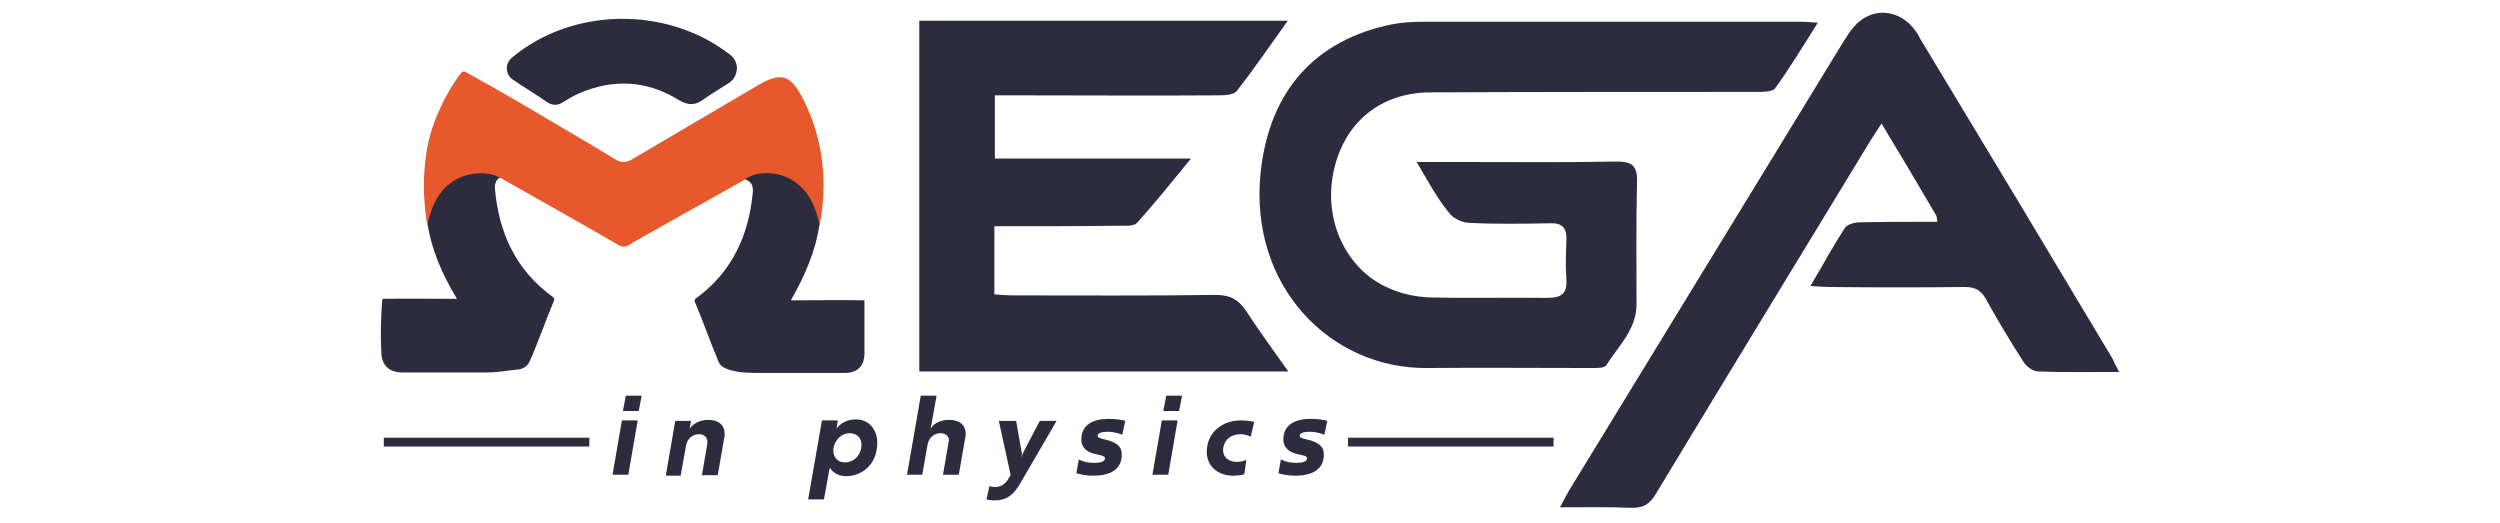
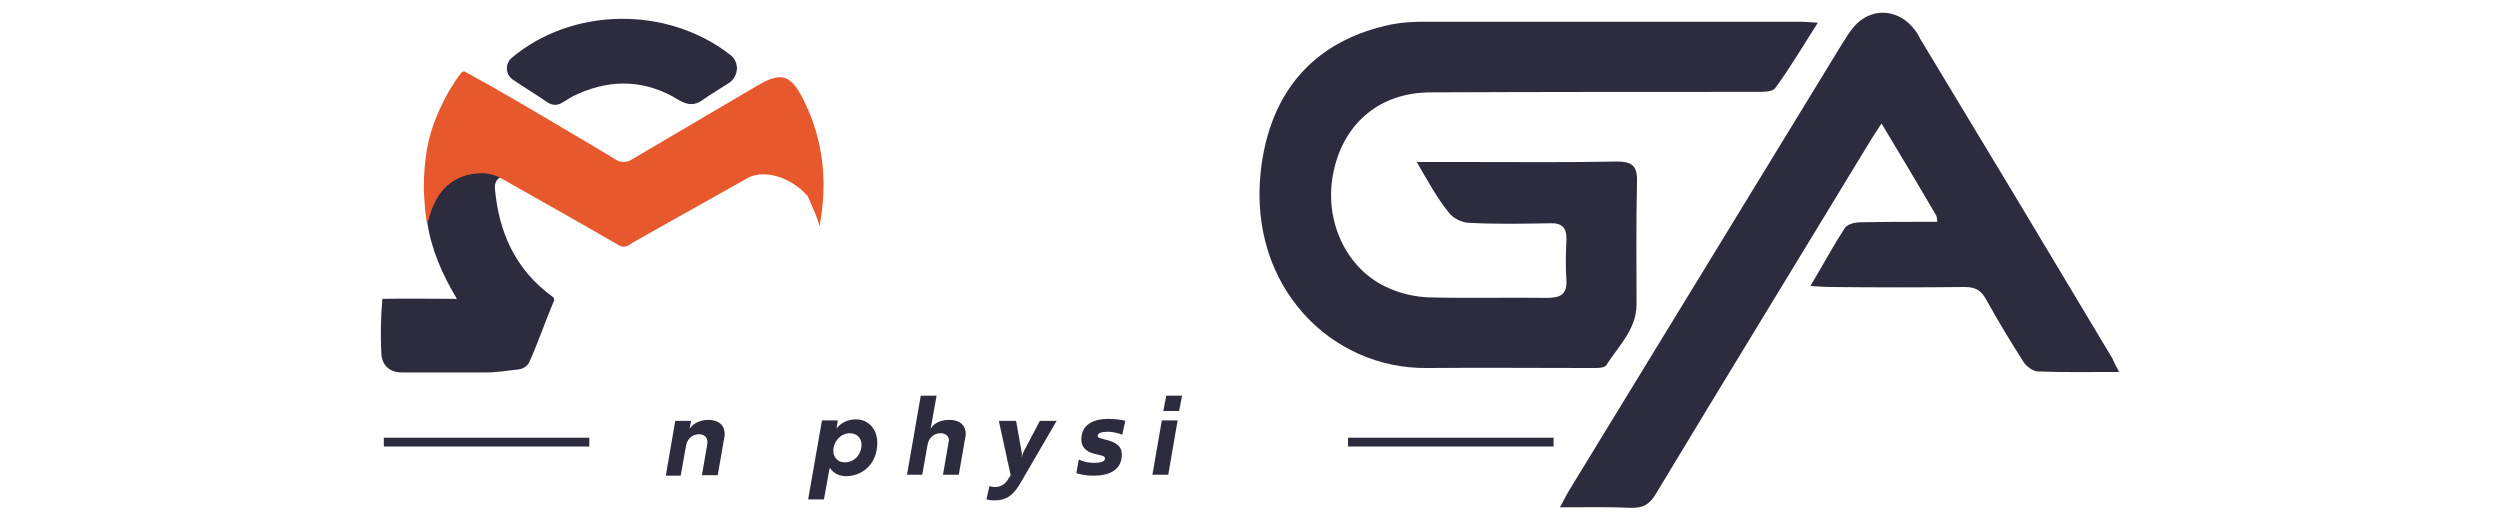
<svg xmlns="http://www.w3.org/2000/svg" version="1.1" id="Layer_1" x="0px" y="0px" viewBox="0 0 506.1 105.9" style="enable-background:new 0 0 506.1 105.9;" xml:space="preserve">
  <style type="text/css">
	.st0{fill:#2D2C3E;}
	.st1{fill:#2FB6BD;}
	.st2{fill:#E7592D;}
	.st3{fill:none;stroke:#2D2C3E;stroke-width:1.785;stroke-miterlimit:10;}
</style>
  <g>
    <path class="st0" d="M286.8,32.8c4.4,0,8,0,11.5,0c9.6,0,19.3,0.1,28.9-0.1c3,0,4.3,0.7,4.2,4c-0.2,8.3-0.1,16.6-0.1,24.9   c0,5.1-3.7,8.5-6.1,12.3c-0.4,0.7-2.2,0.6-3.4,0.6c-11,0-21.9-0.1-32.9,0c-19.5,0.2-36.1-16.5-33.7-39.6   c1.8-16.8,11.3-26.9,26.7-30c2.1-0.4,4.3-0.5,6.5-0.5c25.4,0,50.9,0,76.3,0c0.8,0,1.7,0.1,3.3,0.2c-3,4.7-5.6,9.1-8.6,13.2   c-0.5,0.8-2.4,0.8-3.6,0.8c-22.1,0-44.1,0-66.2,0.1c-10.1,0-17.5,6.1-19.6,15.9c-2.2,9.9,2.5,20.1,11.3,23.8c2.5,1.1,5.3,1.7,8,1.8   c7.9,0.2,15.9,0,23.9,0.1c2.7,0,4.1-0.7,3.9-3.7c-0.2-2.6-0.1-5.3,0-8c0.1-2.4-0.8-3.5-3.3-3.4c-5.5,0.1-11.1,0.2-16.6-0.1   c-1.4-0.1-3.2-1-4-2.2C290.9,40.1,289.1,36.7,286.8,32.8z" />
-     <path class="st0" d="M201.3,45.8c0,4.9,0,9.2,0,13.8c1.4,0.1,2.7,0.2,4,0.2c13.6,0,27.2,0.1,40.8-0.1c2.9,0,4.6,0.9,6.2,3.3   c2.6,4,5.4,7.8,8.5,12.2c-25.2,0-49.8,0-74.7,0c0-23.7,0-47.2,0-71c24.7,0,49.3,0,74.6,0c-3.6,5-6.8,9.7-10.3,14.2   c-0.6,0.8-2.4,0.9-3.6,0.9c-13.6,0.1-27.2,0-40.8,0c-1.4,0-2.9,0-4.6,0c0,4.3,0,8.3,0,12.8c12.9,0,25.8,0,39.7,0   c-4,4.9-7.3,9-10.9,13c-0.6,0.7-2.2,0.6-3.4,0.6C218.5,45.8,210.1,45.8,201.3,45.8z" />
    <path class="st0" d="M429,75.3c-5.9,0-11.2,0.1-16.4-0.1c-1,0-2.4-1-3-2c-2.7-4.2-5.2-8.4-7.6-12.7c-1-1.8-2.2-2.4-4.3-2.4   c-9,0.1-18.1,0.1-27.1,0c-1.2,0-2.3-0.1-4.1-0.2c2.5-4.2,4.6-8.1,7-11.8c0.5-0.7,2-1.1,3.1-1.1c5.1-0.1,10.3-0.1,15.6-0.1   c-0.1-0.7-0.1-1.1-0.3-1.4c-3.5-6-7.1-12-11-18.5c-0.9,1.4-1.6,2.4-2.2,3.4c-14.5,23.9-29.1,47.7-43.5,71.6   c-1.3,2.2-2.7,2.9-5.2,2.8c-4.5-0.2-9.1-0.1-14.2-0.1c0.8-1.5,1.3-2.5,1.9-3.5c18.4-30.1,36.8-60.2,55.2-90.3   c0.8-1.2,1.5-2.5,2.5-3.6c3.3-3.7,8.4-3.6,11.7,0.1c0.6,0.7,1.2,1.5,1.6,2.4c13,21.5,26,43.1,38.9,64.7C428,73.4,428.3,74,429,75.3   z" />
    <path class="st1" d="M145.3,39.1" />
    <path class="st0" d="M86.5,45c0.7-3,1.7-5.9,4.1-8c2.9-2.7,8.2-3.3,11.2-1.3c-1.3,0.4-1.7,1.3-1.6,2.6c0.8,8.7,4.1,16.3,11.7,21.8   c0.3,0.2,0.4,0.6,0.2,0.9c-1.7,4-3.1,8.2-4.9,12.2c-0.4,0.9-1.3,1.5-2.3,1.6c-2.1,0.2-4.2,0.6-6.4,0.6c-5.7,0-11.4,0-17.1,0   c-2.5,0-4.1-1.4-4.2-3.9c-0.2-3.7-0.1-7.4,0.2-11c5-0.1,9.8,0,15.1,0C89.5,55.5,87.3,50.5,86.5,45z" />
    <path class="st0" d="M149.2,13.8c-0.1,1.3-0.6,2.4-1.8,3.1c-1.7,1.1-3.4,2.1-5.1,3.3c-1.6,1.2-3.1,1.1-4.8,0.1   c-6.6-4.1-13.5-4.4-20.5-1.3c-1.2,0.5-2.3,1.3-3.4,1.9c-0.9,0.5-1.9,0.4-2.8-0.2c-2.3-1.6-4.7-3-7-4.6c-1.5-1-1.6-3.2-0.2-4.4   C115.9,1.4,135,1.2,147.7,11C148.7,11.7,149.1,12.6,149.2,13.8z" />
    <g>
      <g>
-         <path class="st0" d="M125.9,85.1h3.2l-1.9,11h-3.2L125.9,85.1z M126.7,80.1h3.2l-0.6,3.1h-3.2L126.7,80.1z" />
        <path class="st0" d="M134.8,96.2l1.9-11h3.2l-0.3,1.6l0,0c0.8-1.2,2.3-1.8,3.8-1.8c2,0,3.3,1,3.3,2.9c0,0.3,0,0.5-0.1,0.8     l-1.3,7.5h-3.2l1.1-6.4c0-0.1,0-0.3,0-0.4c0-0.9-0.7-1.5-1.7-1.5c-1.2,0-2.3,0.8-2.6,2.2l-1.1,6.2H134.8z" />
        <path class="st0" d="M168,94.7L168,94.7c0,0.1,0,0.2-0.1,0.3l-1.1,6.1h-3.2l2.8-16h3.2l-0.2,1.3c0,0.1,0,0.3-0.1,0.4l0,0     c0.9-1.2,2.3-1.9,4-1.9c2.7,0,4.3,2.2,4.3,4.7c0,4.5-3.2,6.8-6.3,6.8C170.2,96.4,168.8,96,168,94.7z M171,93.6     c2,0,3.4-1.6,3.4-3.6c0-1.2-0.8-2.3-2.4-2.3c-1.8,0-3.3,1.7-3.3,3.5C168.7,92.7,169.7,93.6,171,93.6z" />
        <path class="st0" d="M183.6,96.2l2.8-16.1h3.2l-1.2,6.7l0,0c0.7-1.3,2.3-1.8,3.8-1.8c2,0,3.3,1,3.3,2.9c0,0.2,0,0.5-0.1,0.7     l-1.3,7.5h-3.2l1.1-6.4c0-0.1,0.1-0.4,0.1-0.6c0-0.8-0.7-1.4-1.7-1.4c-1.2,0-2.3,0.8-2.6,2.2l-1.1,6.2H183.6z" />
        <path class="st0" d="M207.5,96.2c-1.8,3.2-2.9,5.1-6.2,5.1c-0.7,0-1.2-0.1-1.6-0.2l0.6-2.7c0.2,0.1,0.7,0.2,1.1,0.2     c1.7,0,2.5-1.2,2.8-1.8l0.4-0.6l-2.4-11h3.5l1.1,6.2c0.1,0.4,0.1,0.7,0,1h0.1c0-0.3,0.2-0.6,0.4-1.1l3.2-6.1h3.4L207.5,96.2z" />
        <path class="st0" d="M218.4,93c0.9,0.5,2,0.7,3.1,0.7c1.1,0,2.2-0.2,2.2-0.9c0-0.6-1-0.6-2.4-1c-1.4-0.4-2.4-1.3-2.4-2.8     c0-3.1,2.5-4.2,5.5-4.2c1.4,0,2.8,0.2,3.4,0.4l-0.6,2.8c-0.8-0.3-1.9-0.6-2.9-0.6c-1.3,0-2.1,0.3-2.1,0.8c0,0.4,0.4,0.5,1.6,0.8     c2.1,0.5,3.3,1.3,3.3,3c0,3.4-2.9,4.3-5.8,4.3c-1.7,0-3-0.4-3.4-0.5L218.4,93z" />
        <path class="st0" d="M235.2,85.1h3.2l-1.9,11h-3.2L235.2,85.1z M236.1,80.1h3.2l-0.6,3.1h-3.2L236.1,80.1z" />
-         <path class="st0" d="M244.3,91.5c0-4.2,3.4-6.4,6.9-6.4c1.1,0,2.2,0.2,2.7,0.3l-0.7,3c-0.4-0.2-1.2-0.5-2-0.5     c-2.6,0-3.6,1.8-3.6,3.2s1,2.4,2.8,2.4c0.6,0,1.3-0.1,1.9-0.4l-0.4,2.9c-0.7,0.2-1.4,0.3-2.4,0.3     C246.2,96.2,244.3,94.1,244.3,91.5z" />
-         <path class="st0" d="M259.3,93c0.9,0.5,2,0.7,3.1,0.7s2.2-0.2,2.2-0.9c0-0.6-1-0.6-2.4-1c-1.4-0.4-2.4-1.3-2.4-2.8     c0-3.1,2.5-4.2,5.5-4.2c1.4,0,2.8,0.2,3.4,0.4l-0.6,2.8c-0.8-0.3-1.9-0.6-2.9-0.6c-1.3,0-2.1,0.3-2.1,0.8c0,0.4,0.4,0.5,1.6,0.8     c2.1,0.5,3.3,1.3,3.3,3c0,3.4-2.9,4.3-5.8,4.3c-1.7,0-3-0.4-3.4-0.5L259.3,93z" />
      </g>
    </g>
    <path class="st2" d="M128.1,49.1c-0.9,0.7-1.8,1.2-2.9,0.5c-7.2-4.2-24.1-13.7-24.1-13.7c-0.3-0.2,0,0,0,0l0,0   c-0.2-0.1,0.2,0.1,0,0c-0.4-0.2-0.9-0.4-1.3-0.5c-1-0.3-2-0.4-3-0.3c-2.1,0.1-4.2,0.8-5.9,2.2c-0.1,0.1-0.2,0.2-0.3,0.2   c-1.8,1.6-2.9,3.8-3.6,6.1c-0.2,0.6-0.3,1.2-0.5,1.8c-0.2-0.6-0.2-1.3-0.3-1.9c-0.1-0.6-0.2-1.3-0.2-1.9c-0.1-1.3-0.2-2.5-0.2-3.8   c0-2.5,0.2-4.9,0.6-7.4c0.4-2.4,1.1-4.8,2.1-7.1c1-2.4,2.2-4.7,3.6-6.8c0.4-0.6,0.8-1.2,1.3-1.8c0.2-0.2,0.5-0.3,0.7-0.2   c7.2,3.9,14.2,8.1,21.3,12.3c3.1,1.8,6.3,3.7,9.4,5.6c0.9,0.5,2,0.5,2.9,0c8.5-5,17-10,25.5-15c4.9-2.9,6.8-2.4,9.4,2.7   c4.1,8.1,5,16.8,3.3,25.7c-0.5-2.1-1.5-4-2.4-6.1c-4-4.5-9.7-5.4-12.6-3.4" />
-     <path class="st0" d="M165.9,45.4c-0.7-3-1.7-5.8-4.1-7.9c-2.9-2.7-8.1-3.3-11-1.2c1.3,0.4,1.7,1.3,1.6,2.6   c-0.8,8.6-4.1,16.1-11.5,21.5c-0.3,0.2-0.4,0.5-0.2,0.8c1.7,4,3.1,8.1,4.8,12.1c0.4,0.9,1.3,1.3,2.3,1.6c2,0.6,4.2,0.6,6.3,0.6   c5.6,0,11.3,0,16.9,0c2.5,0,3.9-1.3,4-3.8c0-3.7,0-7.2,0-10.9c-4.9-0.1-9.7,0-14.9,0C162.9,55.9,165.1,50.9,165.9,45.4z" />
    <line class="st3" x1="77.7" y1="89.5" x2="119.3" y2="89.5" />
    <line class="st3" x1="272.9" y1="89.5" x2="314.5" y2="89.5" />
  </g>
</svg>